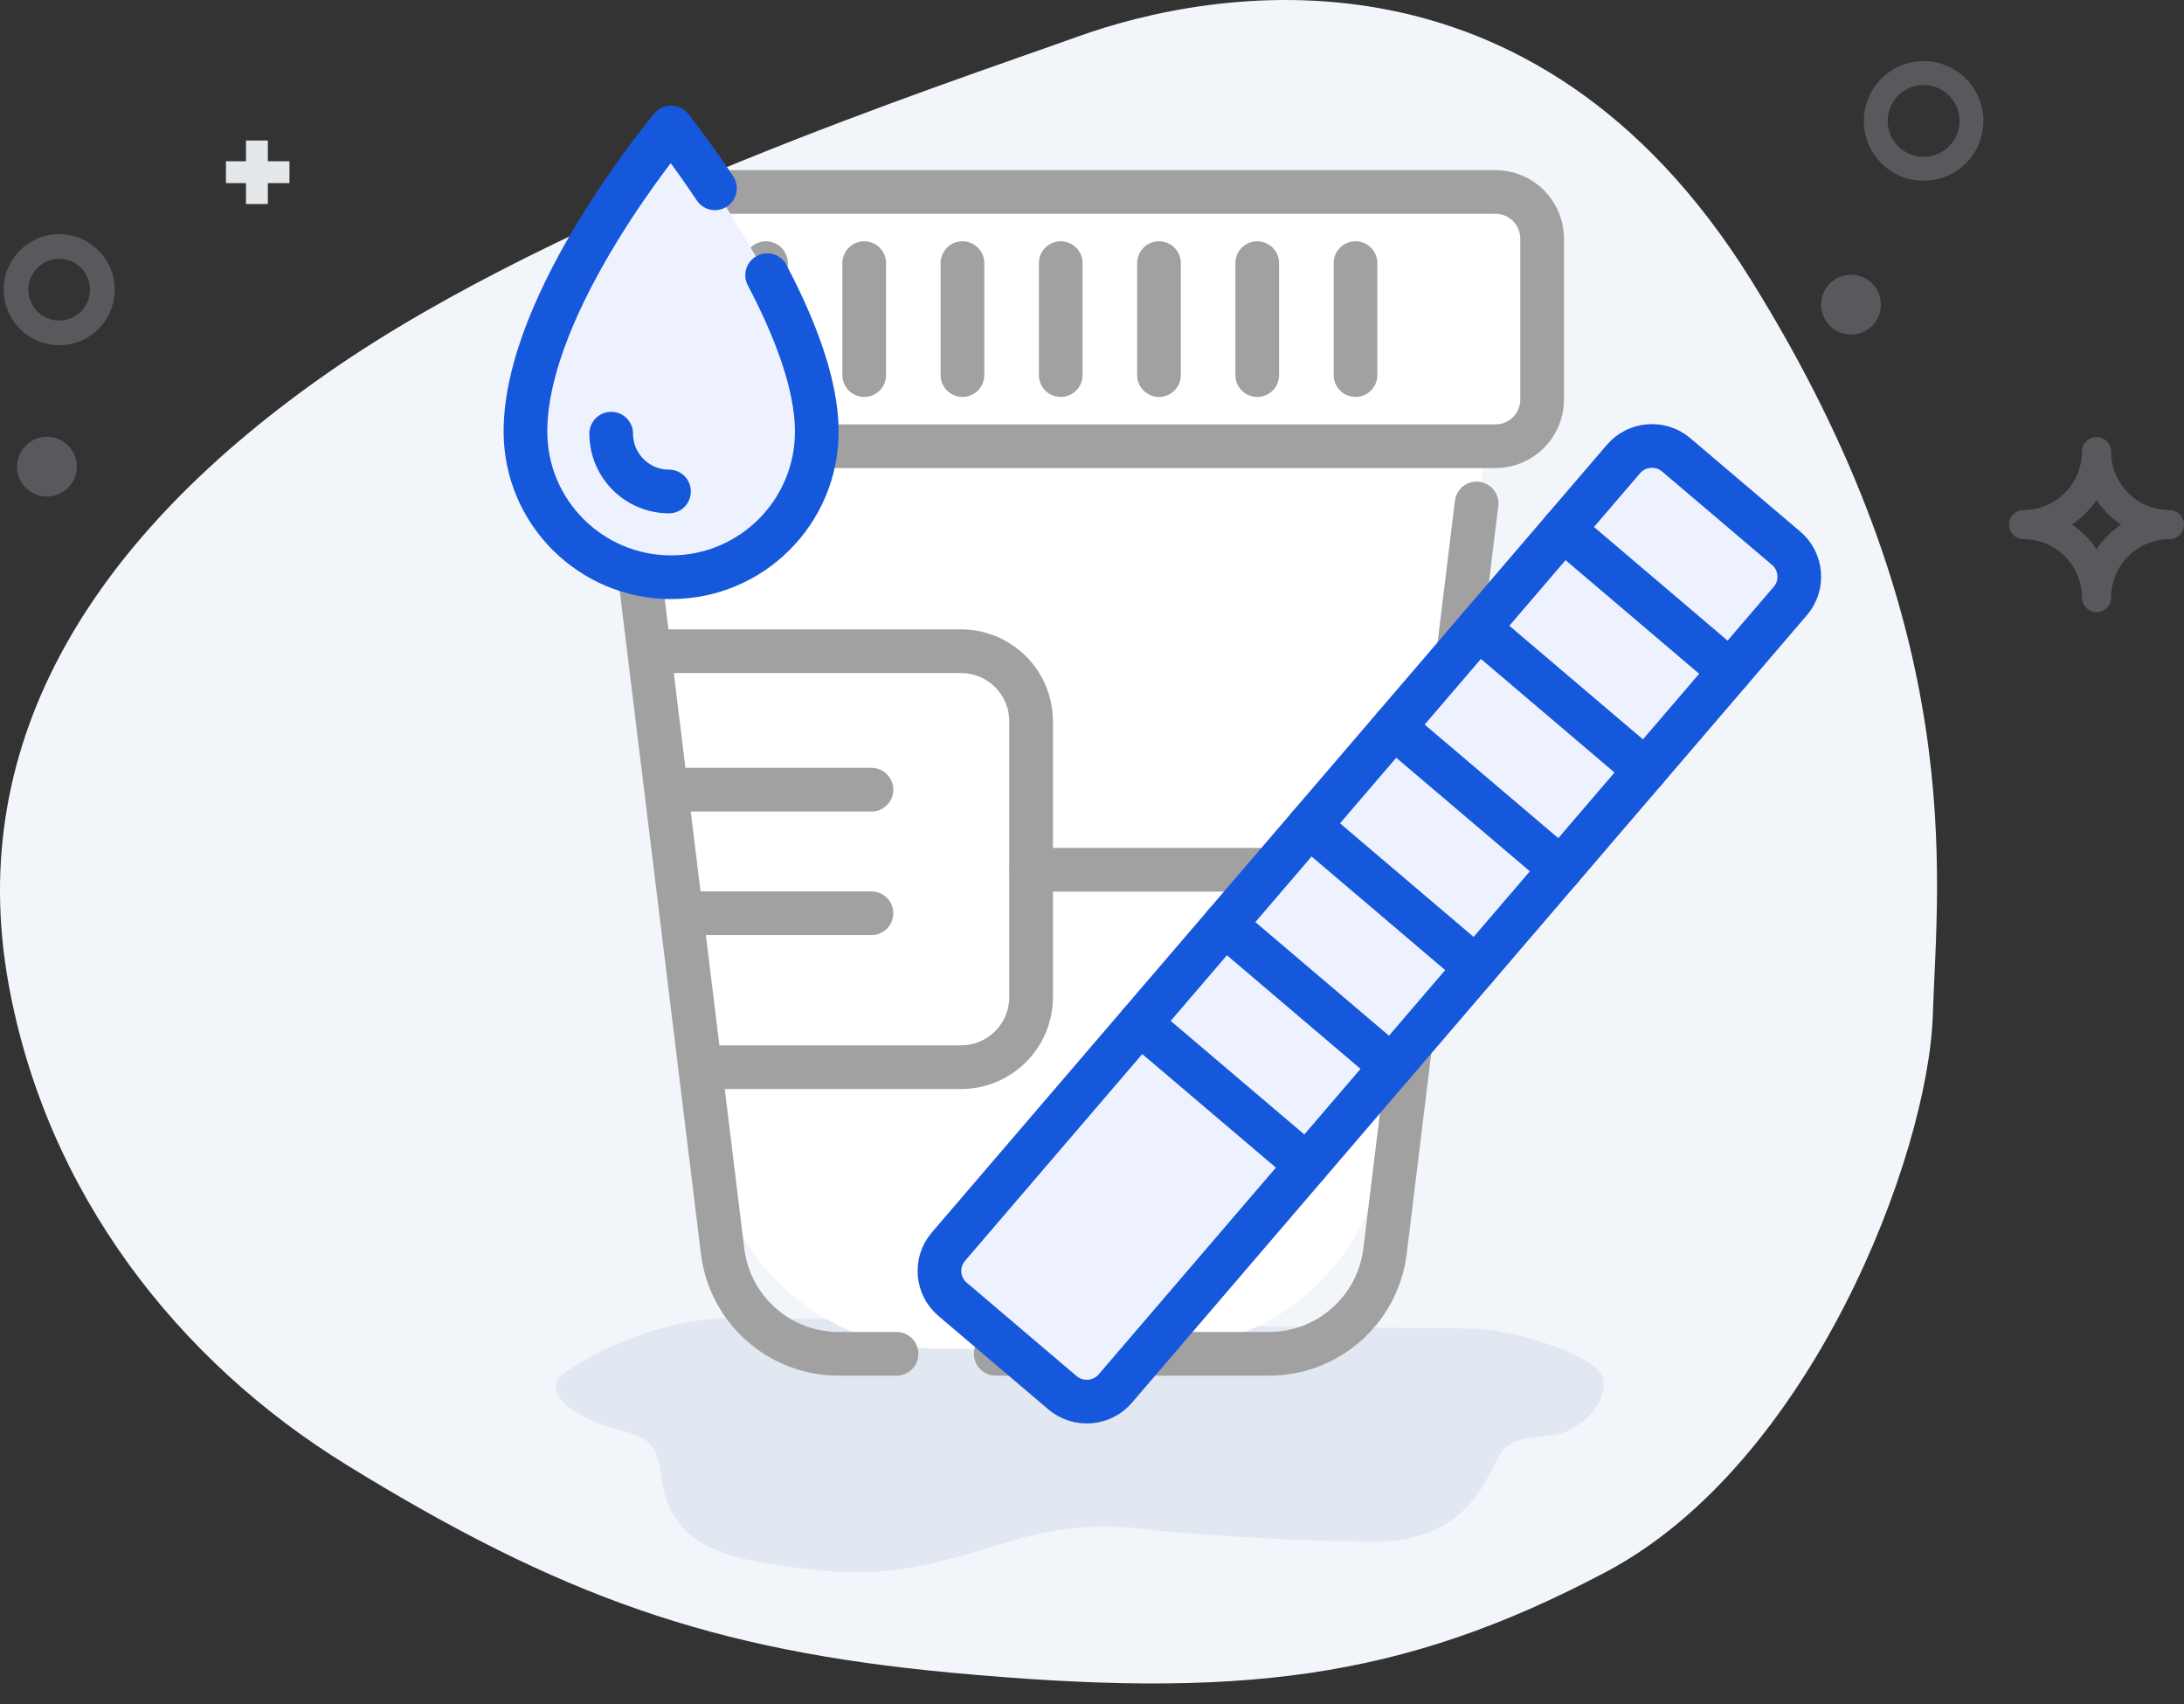
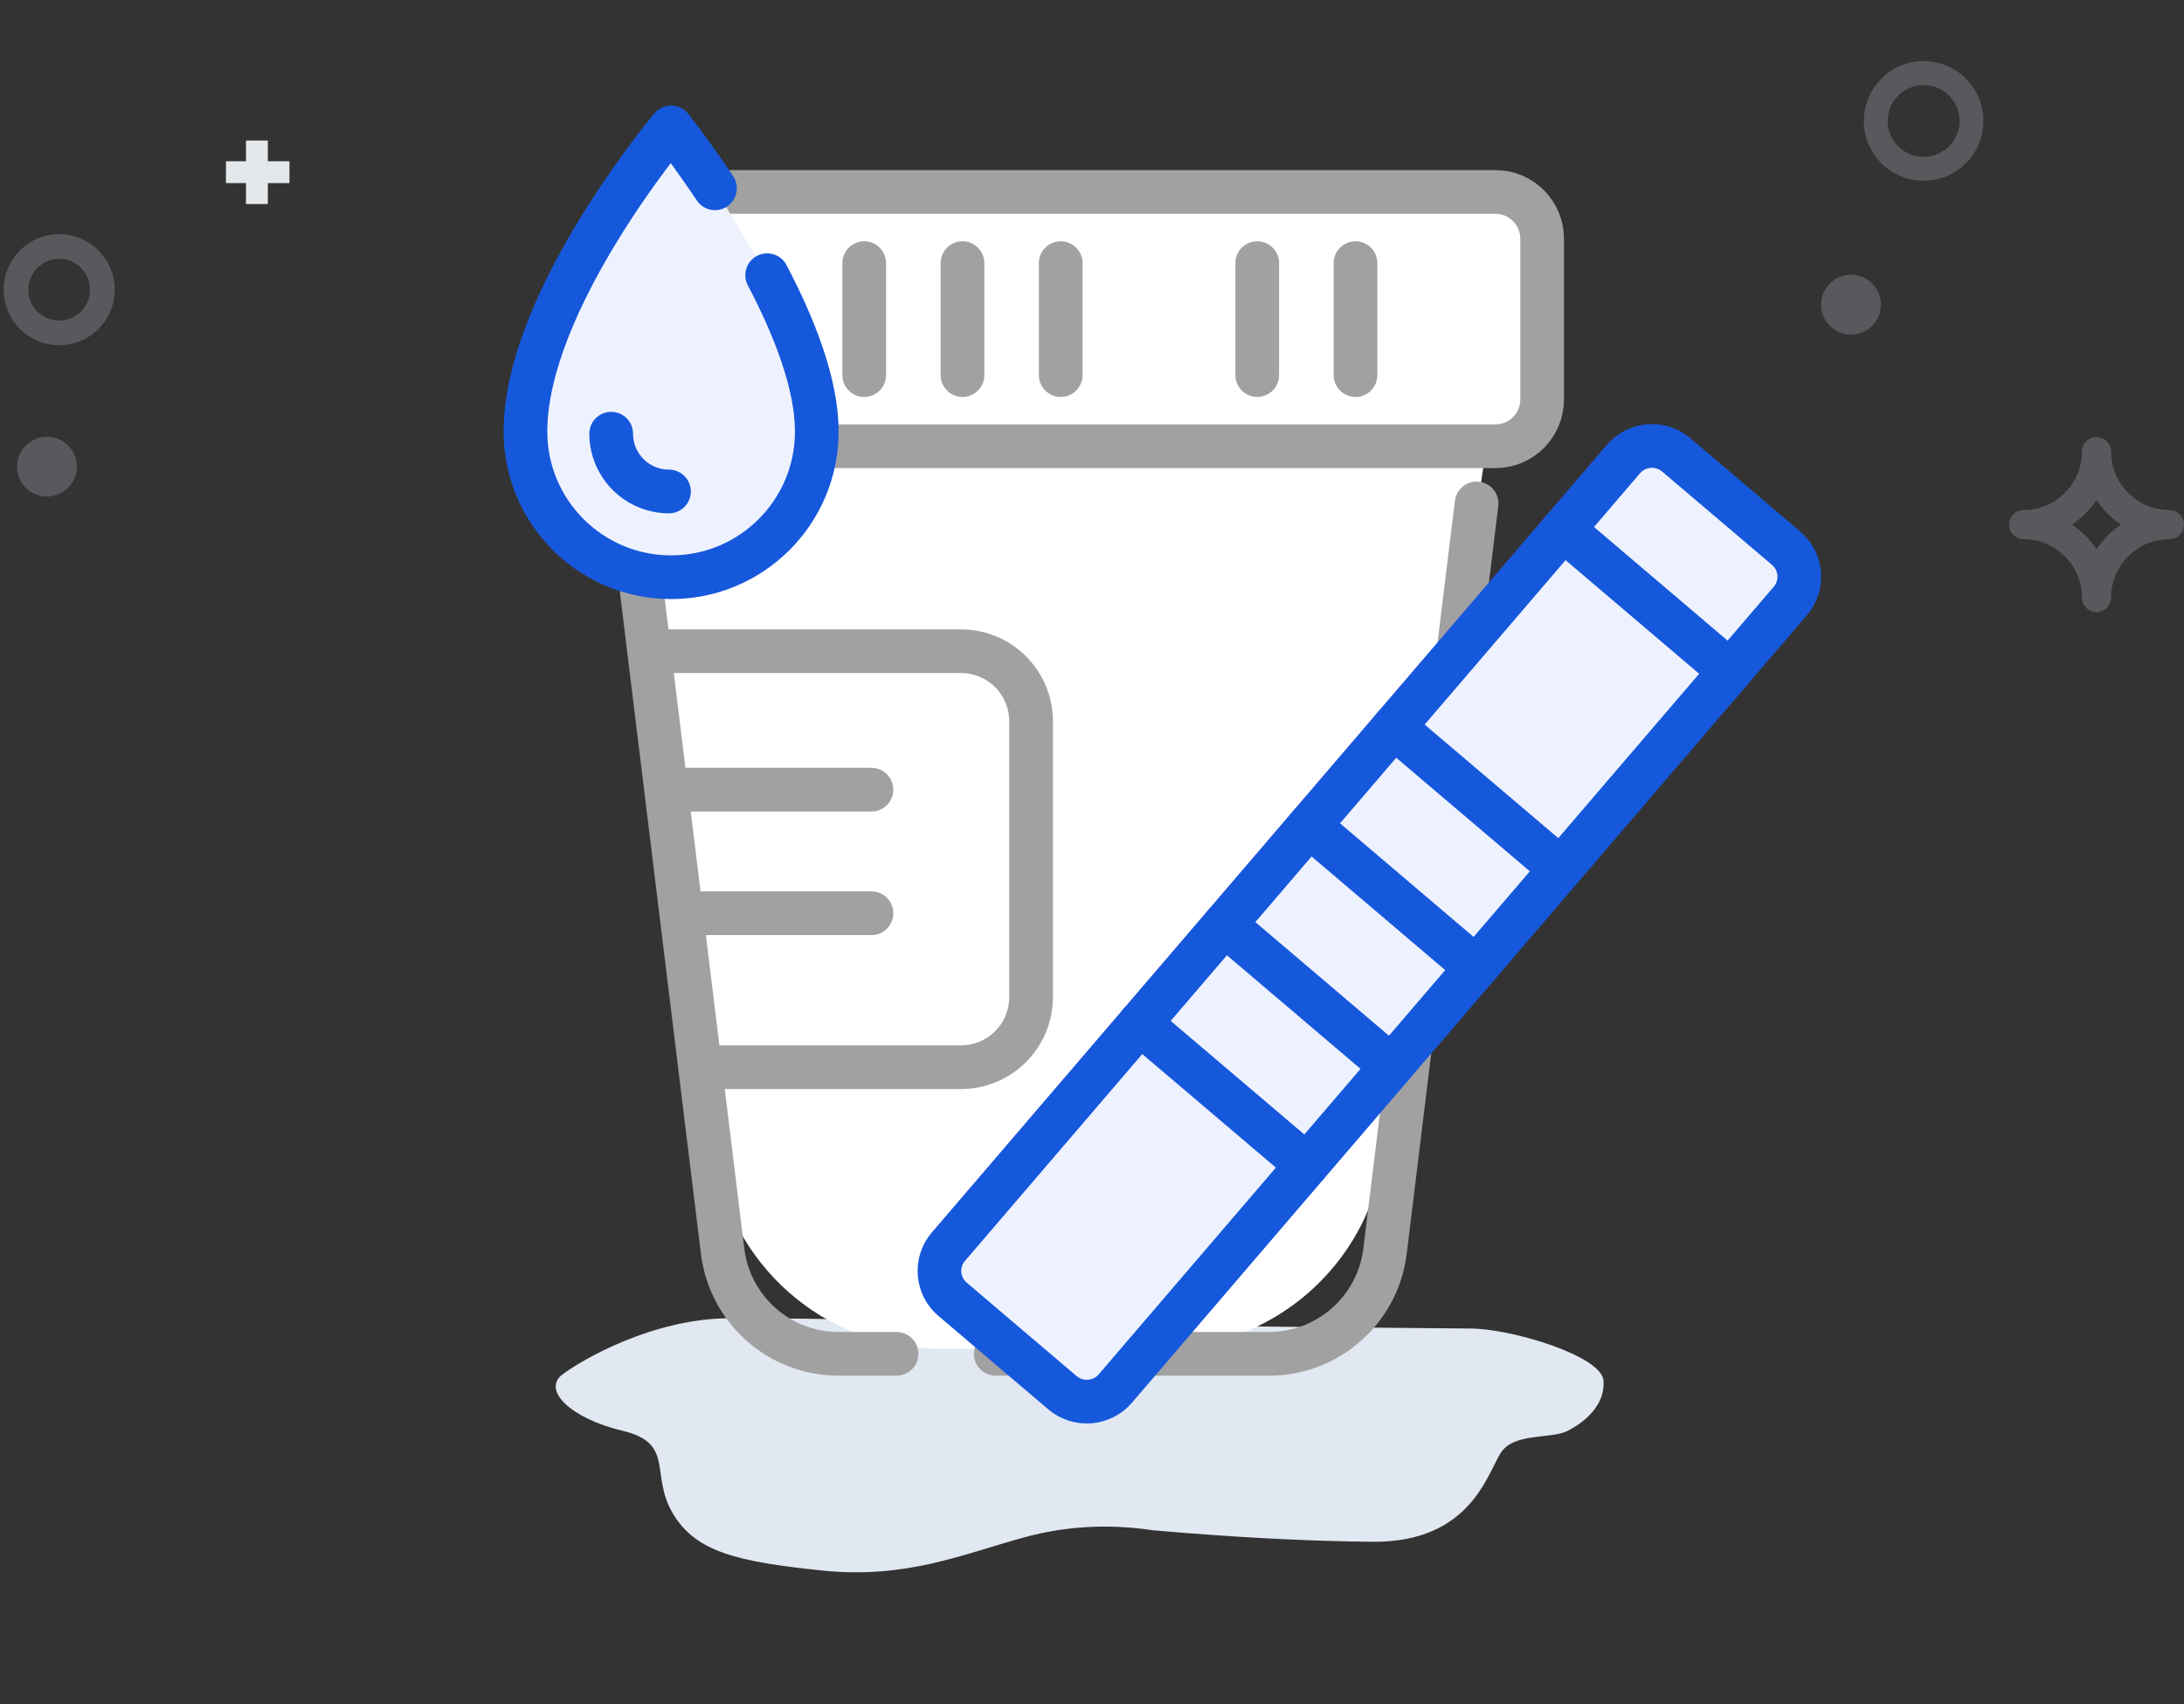
<svg xmlns="http://www.w3.org/2000/svg" width="100px" height="78px" viewBox="0 0 100 78" version="1.1">
  <rect x="0" y="0" width="100" height="78" fill="#333333" stroke="none" />
  <title>Toxicology</title>
  <g id="Page-1" stroke="none" stroke-width="1" fill="none" fill-rule="evenodd">
    <g id="-Laboratory-Informatics-Software-" transform="translate(-714, -9969)">
      <g id="Toxicology" transform="translate(714, 9969)">
-         <path d="M88.498,46.481 C88.283,52.925 82.912,66.995 73.532,71.956 C64.152,76.916 56.75,77.791 43.542,76.565 C32.567,75.545 25.637,73.061 15.895,67.071 C8.183,62.33 2.124,54.647 0.388,45.018 C-1.636,33.789 4.402,24.424 15.113,16.994 C25.823,9.565 43.184,3.891 49.333,1.68 C55.481,-0.53 70.178,-3.225 80.167,12.803 C90.157,28.831 88.713,40.037 88.498,46.481 Z" id="Path-9-Copy-3" fill="#F2F5FA" fill-rule="nonzero" />
        <path d="M33.357,60.342 C35.655,60.323 40.858,60.418 48.967,60.628 C59.962,60.746 66.087,60.808 67.343,60.813 C69.225,60.822 73.341,62.07 73.421,63.197 C73.5,64.324 72.558,65.1 71.783,65.495 C71.008,65.891 69.323,65.56 68.712,66.509 C68.101,67.459 67.326,70.616 62.837,70.574 C59.845,70.546 56.496,70.371 52.791,70.048 C50.763,69.744 48.799,69.852 46.901,70.371 C44.053,71.151 41.484,72.287 37.646,71.89 C33.809,71.492 31.852,71.059 30.8,69.263 C29.748,67.467 30.915,66.07 28.512,65.495 C26.11,64.921 24.804,63.627 25.759,62.911 C26.715,62.195 29.912,60.372 33.357,60.342 L33.357,60.342 Z" id="Path-10-Copy-3" fill="#E1E8F1" fill-rule="nonzero" />
        <g id="toxicology-testing" transform="translate(22.601, 3.645)">
          <rect id="Rectangle" x="0" y="0" width="61.971" height="61.971" />
          <g id="dark-urine" transform="translate(1.458, 2.187)">
            <path d="M18.901,55.906 L29.049,55.9 C34.192,55.897 38.554,52.113 39.294,47.012 L43.991,14.632 L43.991,14.632 L46.565,13.588 L46.66,7.112 C46.684,5.546 45.825,4.1 44.441,3.373 L43.448,2.851 L43.448,2.851 L6.018,2.851 C3.73,2.851 1.875,4.71 1.875,7.003 L1.875,11.765 C1.875,13.225 3.056,14.409 4.513,14.409 L4.513,14.409 L4.513,14.409 L8.62,46.831 C9.277,52.02 13.683,55.908 18.901,55.906 Z" id="Path-8" fill="#FFFFFF" fill-rule="nonzero" />
            <path d="M16.991,14.595 L14.339,14.595 C11.635,14.595 9.356,16.612 9.027,19.295 L4.513,56.139" id="path639" stroke="#A1A1A1" stroke-width="2" stroke-linecap="round" stroke-linejoin="round" transform="translate(10.752, 35.367) scale(-1, 1) rotate(-180) translate(-10.752, -35.367) " />
            <path d="M43.551,56.139 L39.358,21.913 C39.029,19.23 36.75,17.213 34.045,17.213 L21.535,17.213" id="path643" stroke="#A1A1A1" stroke-width="2" stroke-linecap="round" stroke-linejoin="round" transform="translate(32.543, 36.676) scale(-1, 1) rotate(-180) translate(-32.543, -36.676) " />
-             <line x1="41.458" y1="33.98" x2="23.152" y2="33.98" id="path647" stroke="#A1A1A1" stroke-width="2" stroke-linecap="round" stroke-linejoin="round" transform="translate(32.305, 33.98) scale(-1, 1) rotate(-180) translate(-32.305, -33.98) " />
            <path d="M5.688,43.019 L19.941,43.019 C21.715,43.019 23.152,41.581 23.152,39.808 L23.152,27.188 C23.152,25.415 21.715,23.978 19.941,23.978 L8.014,23.978" id="path651" stroke="#A1A1A1" stroke-width="2" stroke-linecap="round" stroke-linejoin="round" transform="translate(14.42, 33.498) scale(-1, 1) rotate(-180) translate(-14.42, -33.498) " />
            <line x1="6.501" y1="30.316" x2="15.843" y2="30.316" id="path655" stroke="#A1A1A1" stroke-width="2" stroke-linecap="round" stroke-linejoin="round" transform="translate(11.172, 30.316) scale(-1, 1) rotate(-180) translate(-11.172, -30.316) " />
            <line x1="7.192" y1="35.971" x2="15.843" y2="35.971" id="path659" stroke="#A1A1A1" stroke-width="2" stroke-linecap="round" stroke-linejoin="round" transform="translate(11.518, 35.971) scale(-1, 1) rotate(-180) translate(-11.518, -35.971) " />
            <path d="M44.194,2.955 L7.014,2.955 C5.833,2.955 4.876,3.914 4.876,5.097 L4.876,12.453 C4.876,13.636 5.833,14.595 7.014,14.595 L46.552,14.595" id="path663" stroke="#A1A1A1" stroke-width="2" stroke-linecap="round" stroke-linejoin="round" transform="translate(25.714, 8.775) rotate(-180) translate(-25.714, -8.775) " />
            <line x1="6.513" y1="11.338" x2="6.513" y2="6.212" id="path667" stroke="#A1A1A1" stroke-width="2" stroke-linecap="round" stroke-linejoin="round" transform="translate(6.513, 8.775) scale(-1, 1) rotate(-180) translate(-6.513, -8.775) " />
-             <line x1="11.012" y1="11.338" x2="11.012" y2="6.212" id="path671" stroke="#A1A1A1" stroke-width="2" stroke-linecap="round" stroke-linejoin="round" transform="translate(11.012, 8.775) scale(-1, 1) rotate(-180) translate(-11.012, -8.775) " />
            <line x1="15.511" y1="11.338" x2="15.511" y2="6.212" id="path675" stroke="#A1A1A1" stroke-width="2" stroke-linecap="round" stroke-linejoin="round" transform="translate(15.511, 8.775) scale(-1, 1) rotate(-180) translate(-15.511, -8.775) " />
            <line x1="20.01" y1="11.338" x2="20.01" y2="6.212" id="path679" stroke="#A1A1A1" stroke-width="2" stroke-linecap="round" stroke-linejoin="round" transform="translate(20.01, 8.775) scale(-1, 1) rotate(-180) translate(-20.01, -8.775) " />
            <line x1="24.509" y1="11.338" x2="24.509" y2="6.212" id="path683" stroke="#A1A1A1" stroke-width="2" stroke-linecap="round" stroke-linejoin="round" transform="translate(24.509, 8.775) scale(-1, 1) rotate(-180) translate(-24.509, -8.775) " />
-             <line x1="29.008" y1="11.338" x2="29.008" y2="6.212" id="path687" stroke="#A1A1A1" stroke-width="2" stroke-linecap="round" stroke-linejoin="round" transform="translate(29.008, 8.775) scale(-1, 1) rotate(-180) translate(-29.008, -8.775) " />
            <line x1="33.507" y1="11.338" x2="33.507" y2="6.212" id="path691" stroke="#A1A1A1" stroke-width="2" stroke-linecap="round" stroke-linejoin="round" transform="translate(33.507, 8.775) scale(-1, 1) rotate(-180) translate(-33.507, -8.775) " />
            <line x1="38.006" y1="11.338" x2="38.006" y2="6.212" id="path695" stroke="#A1A1A1" stroke-width="2" stroke-linecap="round" stroke-linejoin="round" transform="translate(38.006, 8.775) scale(-1, 1) rotate(-180) translate(-38.006, -8.775) " />
            <path d="M8.677,17.803 C7.554,19.48 6.67,20.589 6.67,20.589 C6.67,20.589 0,12.665 0,6.669 C0,2.986 2.986,0 6.67,0 C10.354,0 13.34,2.986 13.34,6.669 C13.34,8.845 12.314,11.455 11.067,13.825" id="path699" stroke="#1658DC" stroke-width="2" fill="#EEF2FF" fill-rule="nonzero" stroke-linecap="round" stroke-linejoin="round" transform="translate(6.67, 10.295) scale(-1, 1) rotate(-180) translate(-6.67, -10.295) " />
            <path d="M6.573,14.019 C5.113,14.019 3.926,15.206 3.926,16.665" id="path703" stroke="#1658DC" stroke-width="2" stroke-linecap="round" stroke-linejoin="round" transform="translate(5.249, 15.342) scale(-1, 1) rotate(-180) translate(-5.249, -15.342) " />
          </g>
          <g id="Group-64" stroke-linecap="round" stroke-linejoin="round" transform="translate(40.099, 38.641) scale(-1, 1) rotate(90) translate(-40.099, -38.641) translate(18.227, 18.956)" stroke="#1658DC" stroke-width="2">
            <path d="M0.407,33.735 L4.686,38.773 C5.297,39.487 6.376,39.573 7.09,38.964 L43.15,8.049 C43.861,7.44 43.947,6.352 43.34,5.635 L39.057,0.597 C38.451,-0.117 37.368,-0.203 36.657,0.406 L0.597,31.321 C-0.118,31.934 -0.203,33.018 0.407,33.735 Z" id="path3396" fill="#EEF2FF" fill-rule="nonzero" />
            <line x1="3.819" y1="28.556" x2="10.316" y2="36.198" id="path3400" />
-             <line x1="8.34" y1="24.68" x2="14.837" y2="32.323" id="path3404" />
            <line x1="12.865" y1="20.804" x2="19.358" y2="28.447" id="path3408" />
            <line x1="17.386" y1="16.929" x2="23.879" y2="24.568" id="path3412" />
            <line x1="21.907" y1="13.053" x2="28.4" y2="20.692" id="path3416" />
            <line x1="26.428" y1="9.174" x2="32.921" y2="16.817" id="path3420" />
          </g>
        </g>
        <path d="M99.332,23.346 C97.858,23.344 96.664,22.15 96.662,20.675 C96.662,20.307 96.363,20.008 95.995,20.008 C95.626,20.008 95.327,20.307 95.327,20.675 C95.325,22.15 94.131,23.344 92.657,23.346 C92.289,23.346 91.99,23.645 91.99,24.013 C91.99,24.382 92.289,24.681 92.657,24.681 C94.131,24.682 95.325,25.877 95.327,27.351 C95.327,27.719 95.626,28.018 95.995,28.018 C96.363,28.018 96.662,27.719 96.662,27.351 C96.664,25.877 97.858,24.682 99.332,24.681 C99.701,24.681 100,24.382 100,24.013 C100,23.645 99.701,23.346 99.332,23.346 L99.332,23.346 Z M95.995,25.139 C95.698,24.693 95.315,24.31 94.869,24.013 C95.315,23.716 95.698,23.333 95.995,22.887 C96.292,23.333 96.674,23.716 97.121,24.013 C96.674,24.31 96.292,24.693 95.995,25.139 L95.995,25.139 Z" id="Fill-4" fill="#ABB3BB" fill-rule="nonzero" opacity="0.3" />
        <circle id="Oval" fill="#ABB3BB" fill-rule="nonzero" opacity="0.3" cx="2.149" cy="21.36" r="1.369" />
        <circle id="Oval" fill="#ABB3BB" fill-rule="nonzero" opacity="0.3" cx="84.753" cy="13.945" r="1.369" />
        <path d="M2.711,15.803 C1.307,15.803 0.168,14.665 0.168,13.261 C0.168,11.857 1.307,10.718 2.711,10.718 C4.115,10.718 5.253,11.857 5.253,13.261 C5.253,14.665 4.115,15.803 2.711,15.803 L2.711,15.803 Z M2.711,11.848 C1.931,11.848 1.298,12.48 1.298,13.261 C1.298,14.041 1.931,14.673 2.711,14.673 C3.491,14.673 4.123,14.041 4.123,13.261 C4.123,12.48 3.491,11.848 2.711,11.848 L2.711,11.848 Z" id="Shape" fill="#ABB3BB" fill-rule="nonzero" opacity="0.3" />
        <line x1="11.763" y1="9.34" x2="11.763" y2="6.432" id="Line" stroke="#E5E8EA" />
        <line x1="11.8" y1="9.335" x2="11.8" y2="6.427" id="Line" stroke="#E5E8EA" transform="translate(11.8, 7.881) rotate(90) translate(-11.8, -7.881) " />
        <path d="M88.078,8.274 C86.566,8.274 85.34,7.047 85.34,5.536 C85.34,4.024 86.566,2.797 88.078,2.797 C89.59,2.797 90.816,4.024 90.816,5.536 C90.816,7.047 89.59,8.274 88.078,8.274 L88.078,8.274 Z M88.078,3.893 C87.169,3.893 86.432,4.628 86.432,5.536 C86.432,6.443 87.169,7.178 88.078,7.178 C88.987,7.178 89.724,6.443 89.724,5.536 C89.724,4.628 88.987,3.893 88.078,3.893 L88.078,3.893 Z" id="Shape" fill="#ABB3BB" fill-rule="nonzero" opacity="0.3" />
      </g>
    </g>
  </g>
</svg>